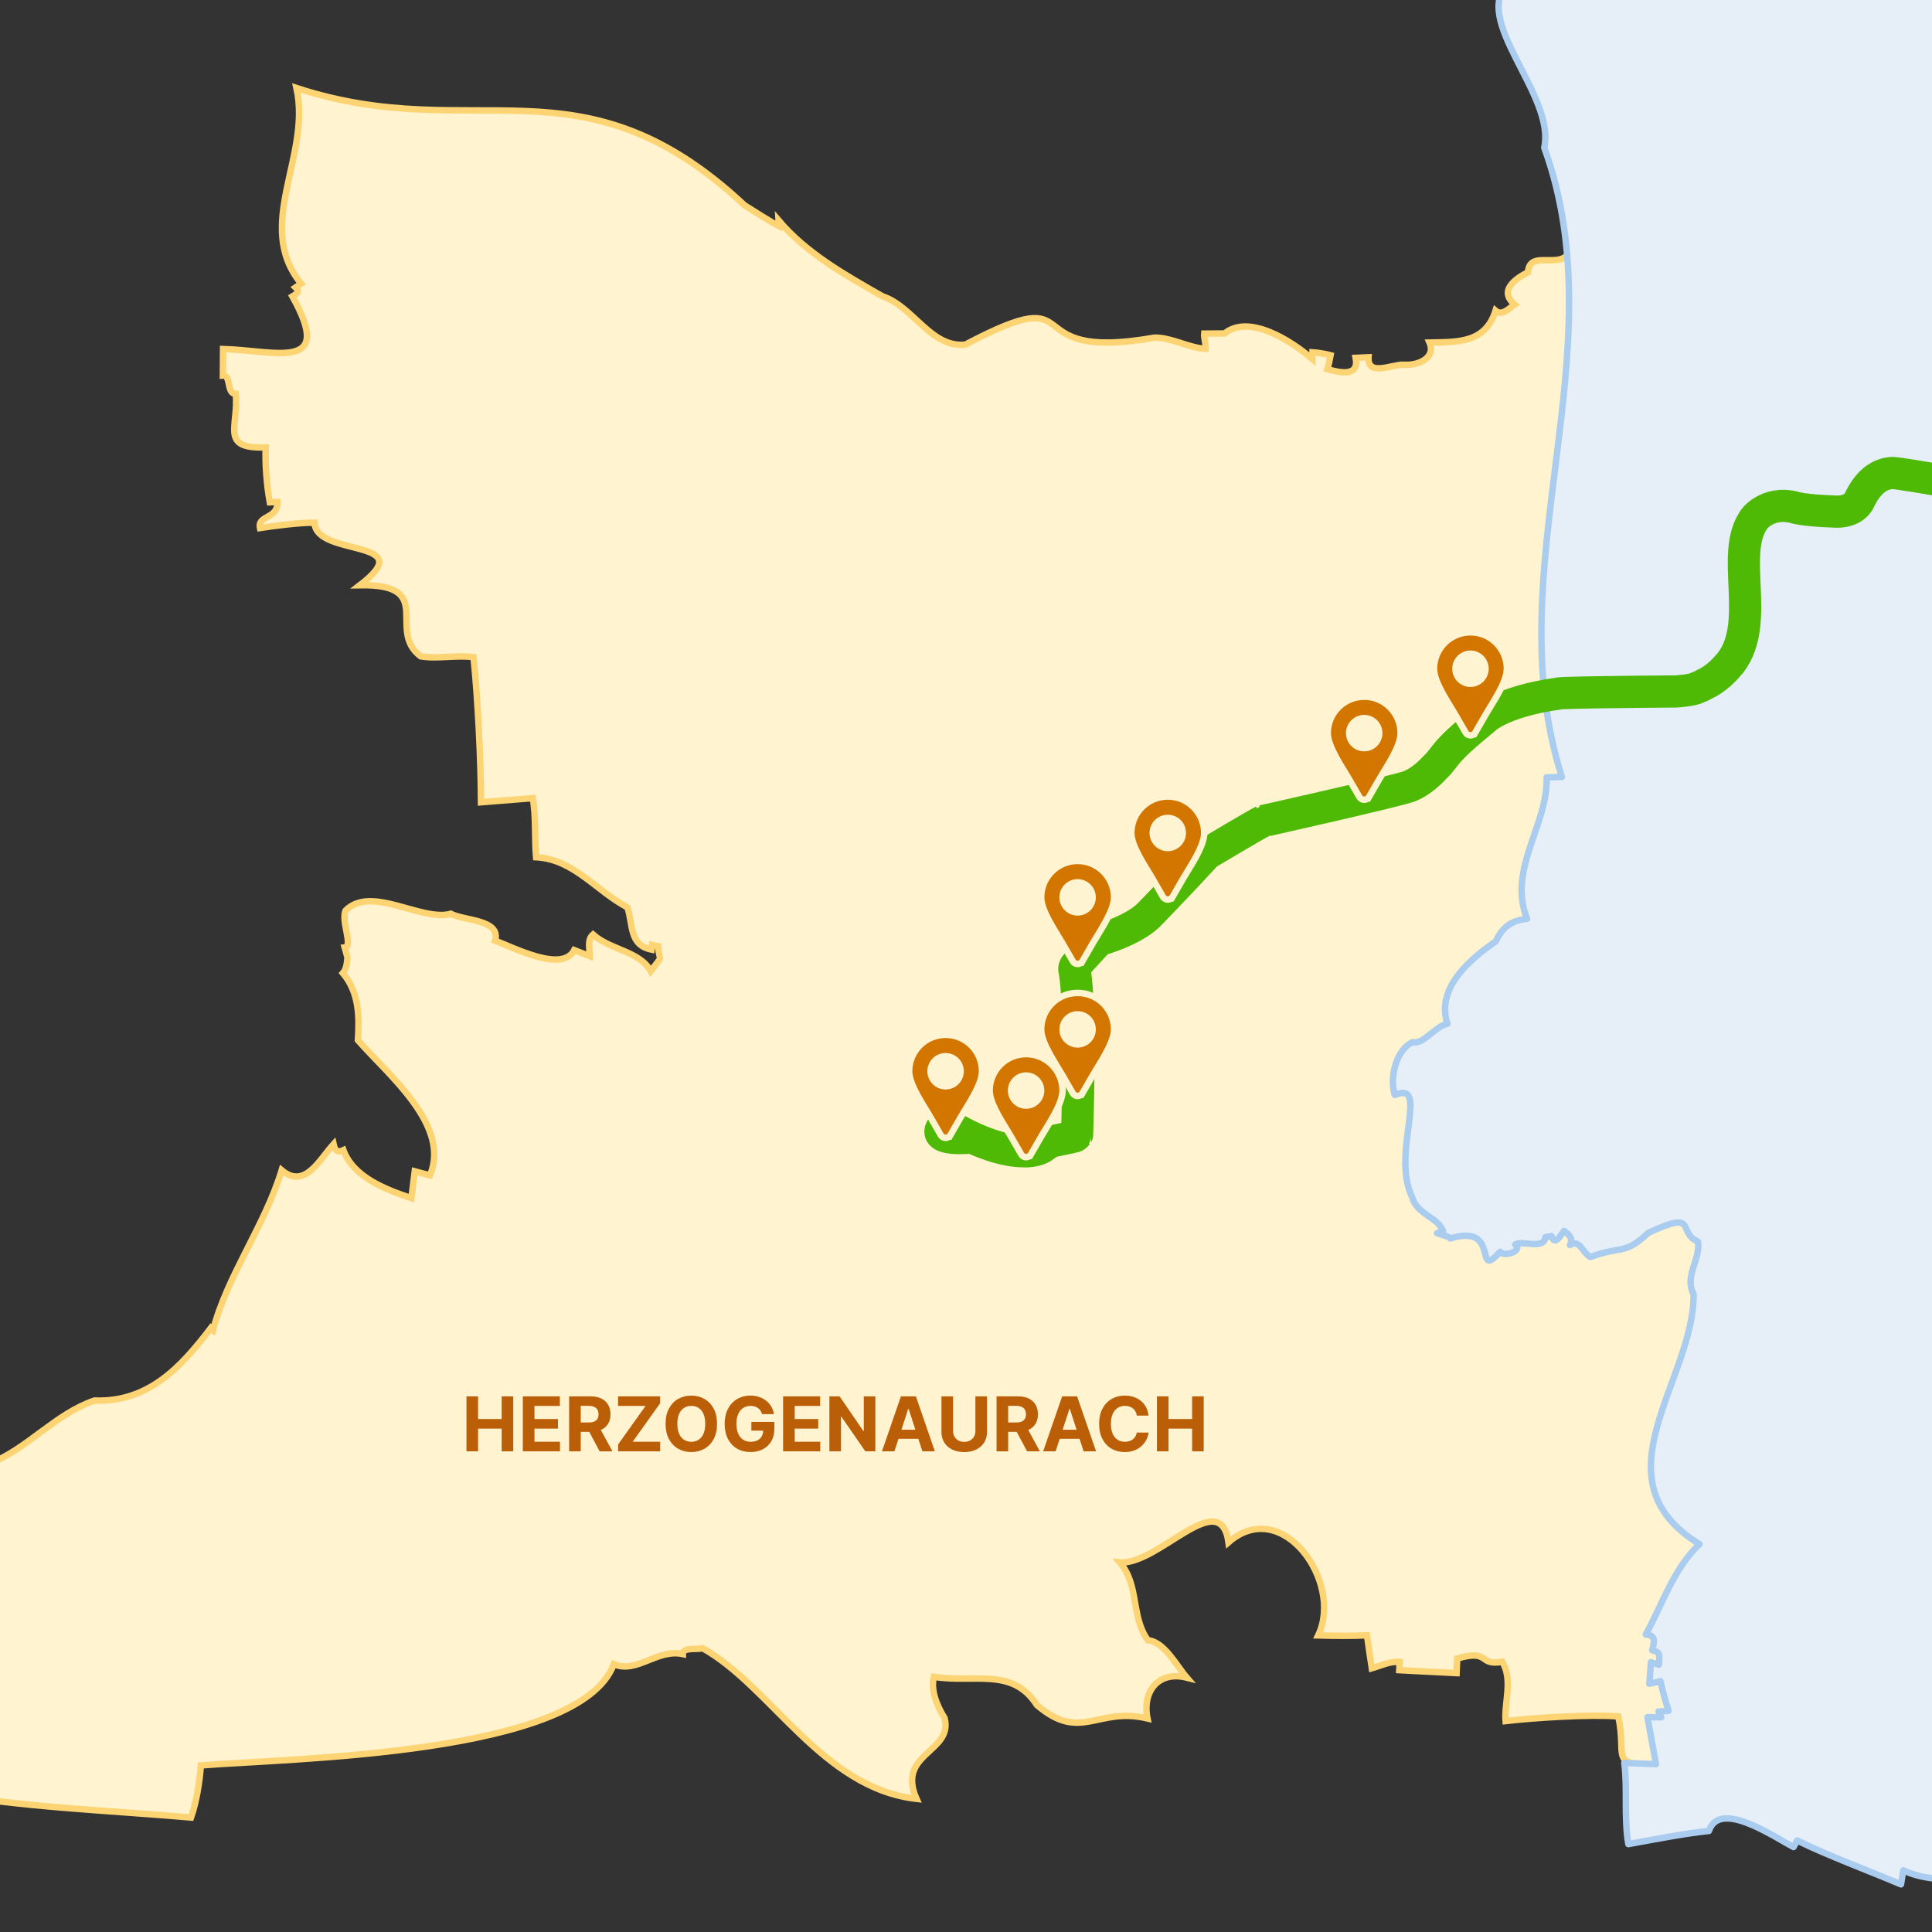
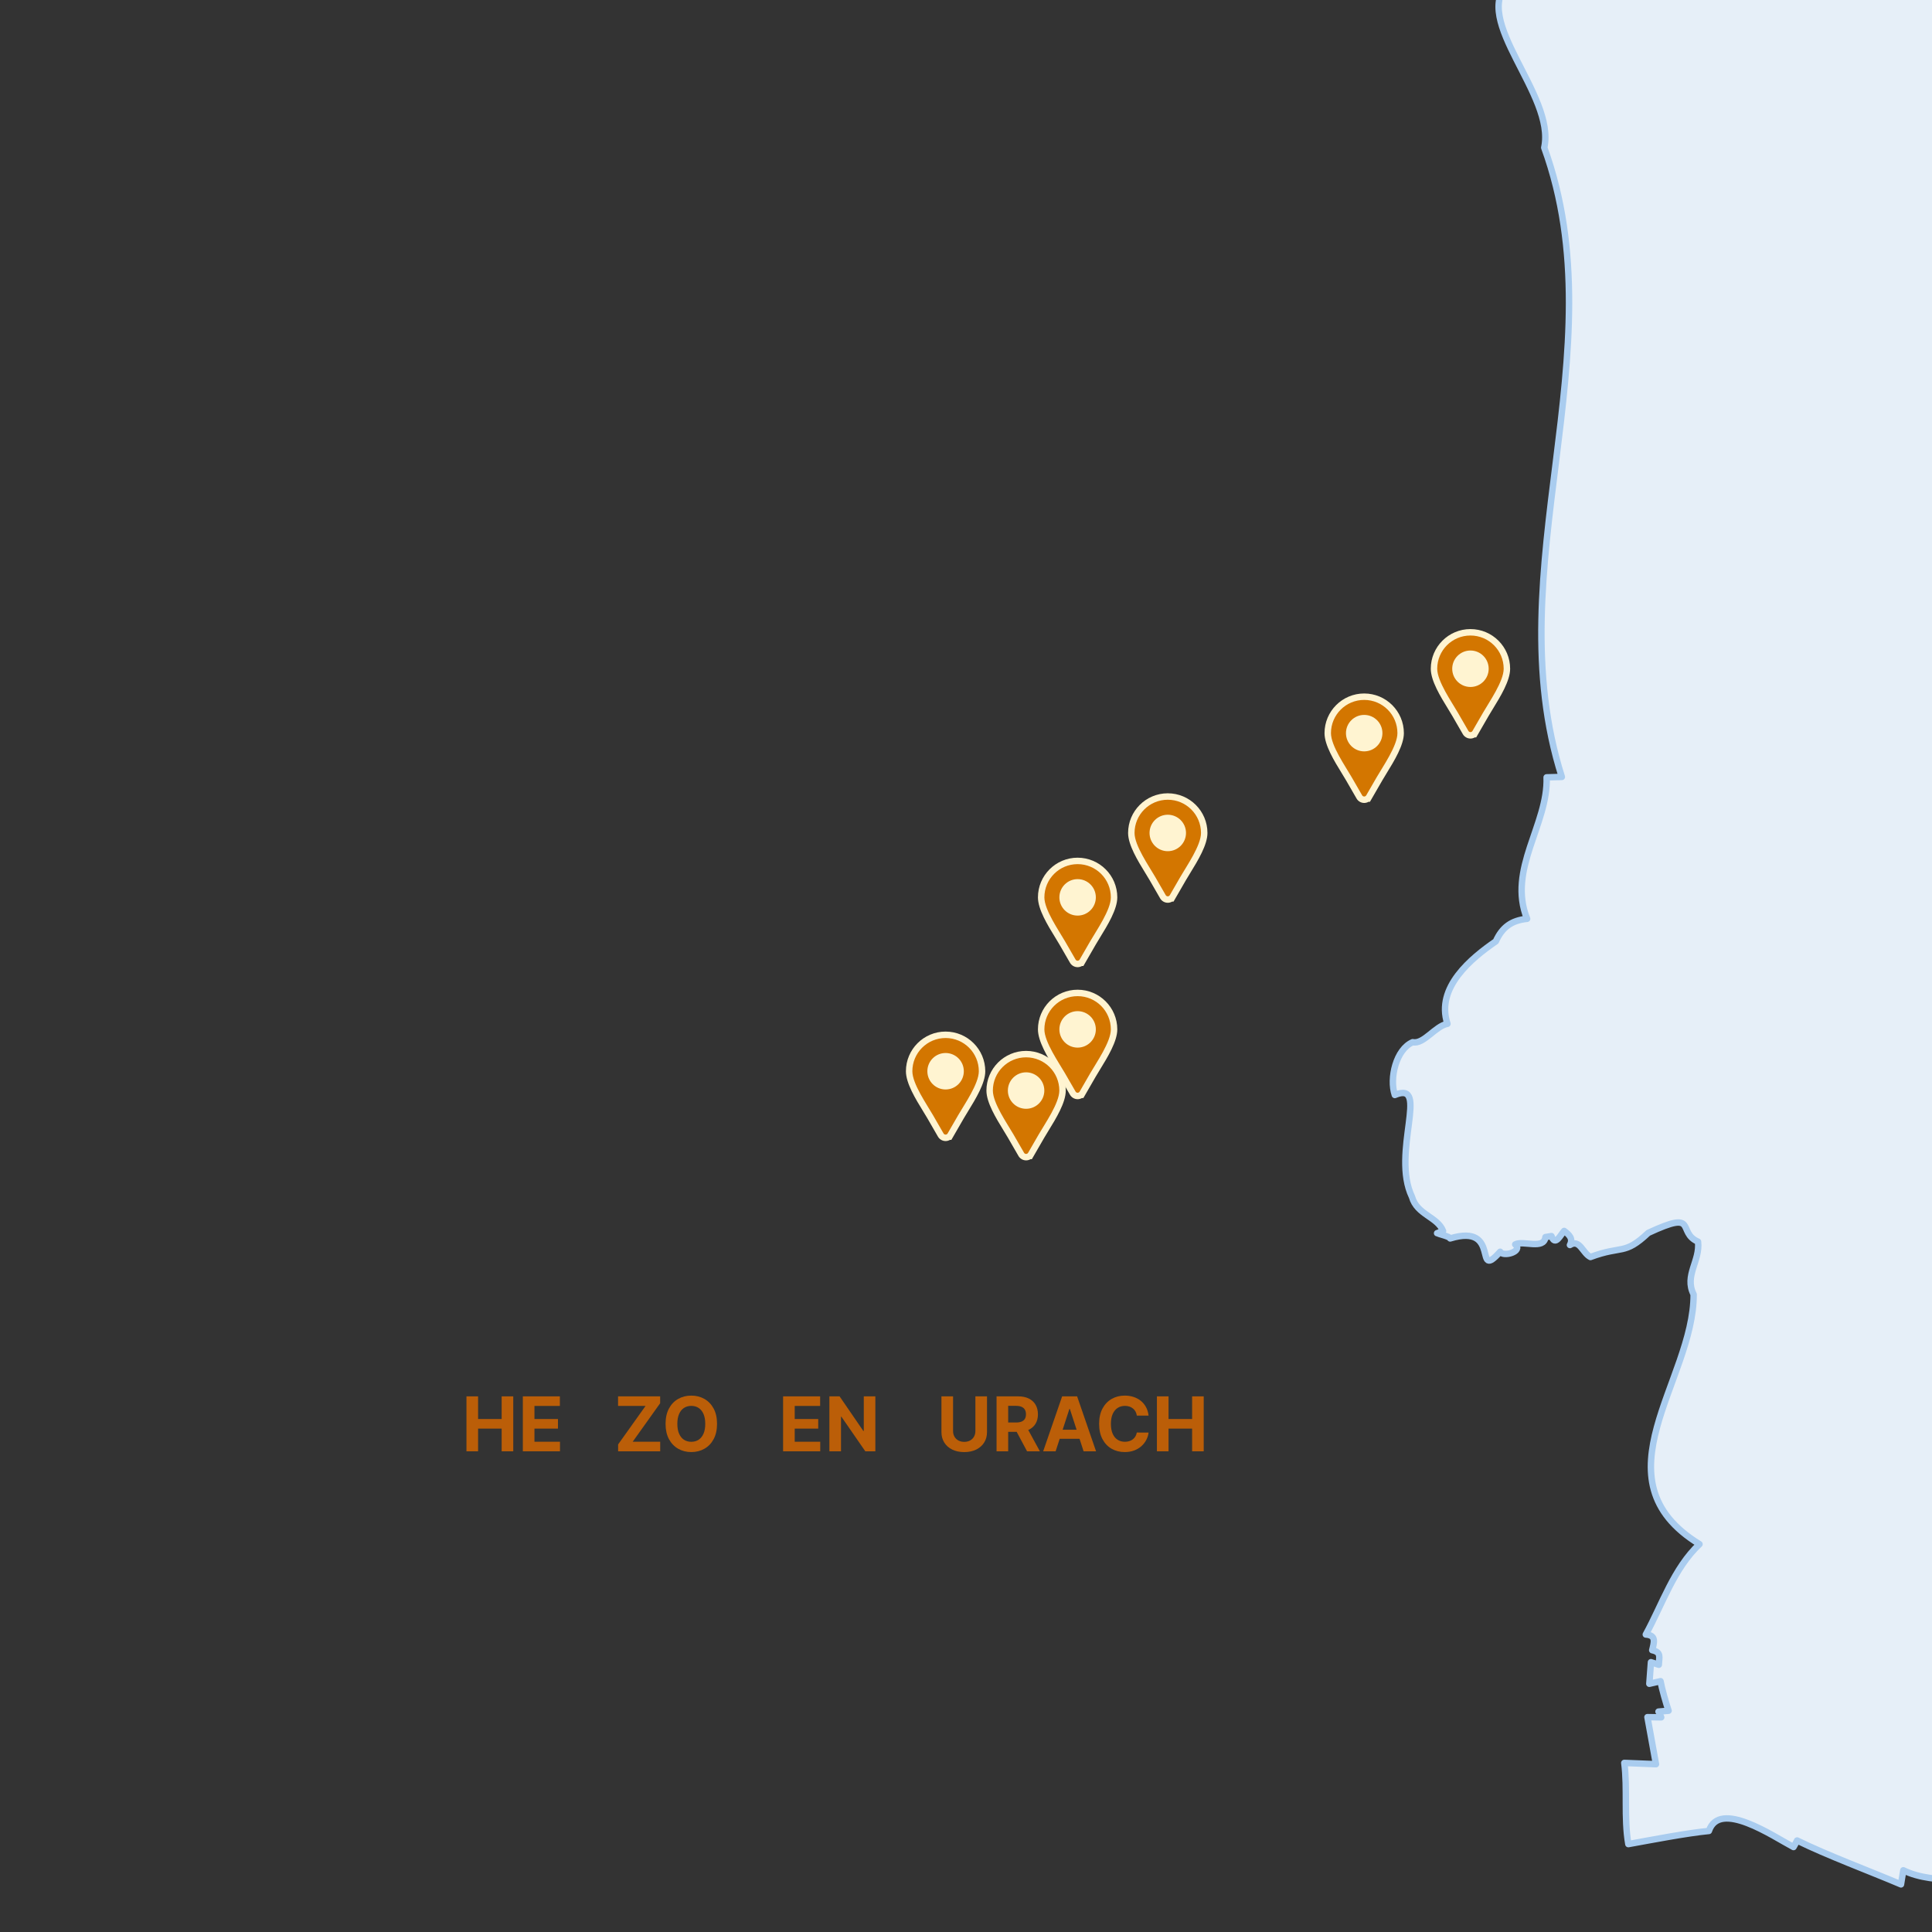
<svg xmlns="http://www.w3.org/2000/svg" id="uuid-d5d7077d-90d0-4b72-a715-ba18d0d0af71" viewBox="0 0 600 600">
  <rect x="0" y="0" width="600" height="600" fill="#333333" stroke="none" />
-   <path id="uuid-3a03a622-6532-49f9-9c71-88cd727e7b9a" d="m487.496,79.94s-1.606.002-1.606.002c-3.836,2.389-10.966-1.617-11.334,4.581-4.166,2.154-9.164,5.8-4.179,10.042-1.649,1.153-3.902,3.682-5.924,1.929-3.2,10.199-11.875,9.696-20.509,9.885,2.132,4.894-3.794,7.247-7.903,6.884-3.469-.246-11.436,3.89-11.039-2.307l-3.981.181c1.146,5.96-4.882,4.648-8.799,3.528.359-1.163.802-3.132,1.016-4.348-1.382-.377-4.198-.835-5.628-.922l-.038,2.108c-6.618-5.724-19.737-14.09-27.252-7.941l-6.34.046c-.143,1.473.607,3.204.42,4.704-5.065-.179-10.695-3.595-15.883-3.452-44.914,7.943-18.841-18.826-58.747,2.176-10.748,1.06-16.133-11.885-25.724-15.024-11.839-6.756-23.575-13.346-32.247-23.55.026.435.085,1.328.115,1.766-2.279-1.091-8.451-5.079-10.687-6.467-50.921-47.627-83.614-18.265-139.154-36.43,4.694,21.256-13.366,42.708,1.464,60.752l-1.737,1.183c1.492,1.421.345,1.981-.997,2.783,13.184,23.536-5.073,16.813-21.523,16.334l-.061,8.236c2.648-.209,1,5.678,4.013,5.731.918,10.257-5.089,17.064,9.282,16.6-.22,5.191.33,11.923,1.27,17.027.586-.035,1.774-.077,2.364-.085.267,5.339-6.28,4.027-5.407,8.09,4.002-.643,12.941-1.771,16.934-1.644.445,10.836,33.294,4.702,14.085,19.405,24.001-.406,8.074,13.925,18.87,22.083,5.202.895,11.175-.476,16.427.271,1.356,13.254,2.262,31.695,2.326,45.051,3.995-.336,12.07-.982,16.054-1.279,1.051,5.212.547,13.067,1.04,18.347,11.745.645,18.51,10.328,28.378,15.594,1.791,5.346.455,11.7,7.483,13.102l.182-1.433c.464.144,1.415.344,1.898.397.159,5.188,2.074,1.957-2.328,7.725-3.444-6.226-12.513-6.542-17.93-11.365-1.894,1.638-.995,4.52-.993,6.722l-4.834-1.891c-3.689,7.07-18.399-.585-24.569-2.939,1.823-6.617-9.59-6.131-13.773-8.339-9.131,2.533-24.751-9.06-32.663-1.001-1.481,3.31,2.467,11.139-.289,11.441,0,0,.863,3.099.863,3.099-.115,1.563-.308,3.678-1.422,4.887,5.07,6.018,5.127,13.411,4.67,20.832,9.36,10.732,28.952,26.403,22.376,41.974l-4.73-1.26-1.034,8.336c-7.9-2.635-18.049-6.488-21.111-14.897-1.962.942-2.648-.004-3.062-1.865-4.353,4.771-8.916,14.115-16.121,8.098-5.228,17.236-16.973,32.847-21.321,49.744-.197-.149-.558-.488-.72-.675-9.394,12.331-19.503,23.082-36.093,22.446-12.237,4.224-20.452,14.686-32.402,19.552-34.527,3.444-38.771,6.246-22.174,39.126-5.368.193-10.855-4.432-16.764-1.974l2.717,6.143-3.979,1.133c6.212,15.168,21.07,26.125,22.608,42.547.662.047,2.048.313,2.702.466-.369,4.026-.925,10.568-1.253,14.65,25.843,4.707,52.095,5.572,78.535,7.863,1.725-4.952,2.666-11.067,3.053-16.182,28.658-2.274,117.777-3.236,128.242-31.462,7.049,3.1,13.419-4.84,21.433-3.127-.037-2.26,4.479-1.25,6.111-1.836,21.311,11.847,37.108,43.478,66.466,46.809-6.348-14.321,11.413-14.333,8.725-25.057-2.196-3.545-4.471-8.604-3.326-12.853,12.249,2.066,24.413-3.146,31.984,8.771,13.698,11.69,18.641.452,34.352,4.16-1.7-8.305,3.299-14.903,12.202-12.664-3.121-3.592-6.926-11.13-12.088-11.622-5.353-7.372-2.594-17.099-8.722-24.192,11.947.981,31.233-24.078,33.76-6.224,16.708-14.611,35.804,12.448,27.841,28.925,4.319.126,10.807.212,15.179-.038.106.68,1.332,9.61,1.456,10.251,2.746-.787,5.635-2.259,8.694-1.988l-.131,2.57c3.195.2,14.746.736,17.798.897l.176-4.514c10.51-3.062,6.363,2.424,14.021,1.001,3.365,5.704.592,12.373,1.019,18.412,9.044-1.033,25.967-2.114,34.969-1.449,2.834,12.187-3.171,15.411,11.746,14.849l21.718-19.887,7-58v-91l-26-35-43,23-23-26,35-39,7-52,2-56v-67l-7.504-47.06Z" style="fill:#fff3d0; fill-rule:evenodd; stroke:#fdd473; stroke-miterlimit:10; stroke-width:2px;" />
  <path id="uuid-e7043161-0f39-4b42-8a56-8d2bbd97171c" d="m642-24h-162.594c-7.172,5.461-16.396,11.382-10.908,18.589-11.906,11.526,14.656,34.833,11.084,51.269,23.094,63.553-15.158,130.781,5.464,195.427l-4.728.127c.516,14.604-12.257,28.601-6.061,43.929-4.851.518-7.73,2.588-9.713,7.003-7.458,5.139-18.788,14.28-15.026,25.605-3.837.732-7.36,6.449-10.777,5.711-5.177,2.183-7.315,11.25-5.566,16.395,11.063-4.689-1.246,18,5.329,31.638,1.548,5.581,7.954,6.184,9.652,10.615l-1.853.669c.317.2,4.101,1.087,4.058,1.631,16.08-4.911,7.027,13.619,15.533,4.126.941,1.755,7.221-.113,4.671-2.271,2.436-1.341,8.942,1.762,9.387-2.28l1.875-.302c1.143,3.364,2.857-.462,3.932-1.611,1.604,1.202,2.843,2.39,1.8,4.376,3.072-1.953,3.917,2.515,6.376,3.73,9.937-3.724,10.405-.4,17.954-7.495,15.805-7.369,8.698-.186,15.457,2.737.699,5.974-4.341,10.533-1.37,16.368.099,26.759-31.081,57.4,1.822,77.567-7.989,7.519-11.559,18.724-16.679,28.059,3.317.229,2.595,2.388,1.992,4.873,2.945.635,2.137,2.186,2.05,4.517-.382-.103-2.035-.658-2.444-.793l-.5,6.703,3.475-.803c.43,2.377,1.713,6.87,2.501,9.178-.765.087-2.358.214-3.134.262.308.396.648,1.323.845,1.788l-4.272-.061,2.651,14.611-9.841-.4c1.039,8.008-.167,17.111,1.257,25.216,6.741-1.216,18.088-3.42,25.01-4.082,3.294-9.793,19.839,1.582,26.287,4.995.303-.492.86-1.514,1.113-2.035,9.377,4.619,22.57,9.508,32.265,13.63.16-1.267.548-3.098.721-4.374,10.064,4.933,23.719,1.407,34.067,5.881.021-.388.331-5.584.323-5.779,4.832.165,10.92.302,16.515.394V-24Zm-172.582,11.399c2.64-2.227,2.94-5.092,5.609-.784-1.876,1.887-2.534,4.818-5.609.784Z" style="fill:#e6eff8; fill-rule:evenodd; stroke:#a9ccef; stroke-linecap:round; stroke-linejoin:round; stroke-width:2px;" />
  <g>
    <path d="m144.863,450.718v-17.067h3.608v7.042h7.325v-7.042h3.6v17.067h-3.6v-7.05h-7.325v7.05h-3.608Z" style="fill:#bb5e08;" />
    <path d="m162.372,450.718v-17.067h11.5v2.976h-7.892v4.066h7.3v2.976h-7.3v4.075h7.925v2.975h-11.534Z" style="fill:#bb5e08;" />
-     <path d="m176.747,450.718v-17.067h6.733c1.289,0,2.39.229,3.304.688.914.459,1.611,1.106,2.092,1.942s.721,1.817.721,2.945c0,1.134-.245,2.107-.733,2.921-.489.814-1.196,1.438-2.121,1.871-.925.434-2.043.65-3.354.65h-4.508v-2.9h3.925c.688,0,1.261-.095,1.716-.283s.796-.473,1.021-.851c.225-.377.337-.847.337-1.408,0-.566-.112-1.044-.337-1.433-.225-.39-.566-.686-1.025-.888-.458-.203-1.035-.305-1.729-.305h-2.434v14.117h-3.608Zm9.217-7.767l4.242,7.767h-3.983l-4.15-7.767h3.892Z" style="fill:#bb5e08;" />
    <path d="m191.963,450.718v-2.142l8.517-11.95h-8.534v-2.976h13.067v2.142l-8.525,11.951h8.542v2.975h-13.067Z" style="fill:#bb5e08;" />
    <path d="m222.681,442.185c0,1.861-.352,3.444-1.054,4.75s-1.658,2.302-2.867,2.987c-1.208.687-2.565,1.029-4.071,1.029-1.517,0-2.878-.345-4.083-1.033-1.206-.689-2.158-1.687-2.858-2.992s-1.05-2.886-1.05-4.741.35-3.444,1.05-4.75,1.653-2.302,2.858-2.988c1.206-.686,2.567-1.029,4.083-1.029,1.505,0,2.862.344,4.071,1.029,1.208.687,2.164,1.683,2.867,2.988s1.054,2.889,1.054,4.75Zm-3.658,0c0-1.206-.179-2.223-.538-3.051-.358-.827-.863-1.455-1.513-1.883s-1.411-.642-2.283-.642-1.633.214-2.284.642c-.65.428-1.154,1.056-1.512,1.883-.358.828-.538,1.845-.538,3.051s.179,2.222.538,3.05.862,1.456,1.512,1.884c.65.428,1.411.642,2.284.642s1.633-.214,2.283-.642,1.154-1.056,1.513-1.884.538-1.845.538-3.05Z" style="fill:#bb5e08;" />
-     <path d="m236.665,439.168c-.117-.406-.281-.766-.492-1.08-.211-.313-.468-.58-.771-.8-.303-.219-.647-.388-1.033-.504-.386-.117-.812-.175-1.279-.175-.872,0-1.637.217-2.296.649-.658.434-1.171,1.062-1.538,1.888s-.55,1.832-.55,3.021.181,2.199.542,3.033c.361.833.872,1.468,1.534,1.904.661.436,1.441.654,2.341.654.817,0,1.516-.146,2.096-.438.581-.292,1.025-.704,1.333-1.238.308-.533.462-1.163.462-1.892l.733.108h-4.4v-2.717h7.142v2.15c0,1.5-.317,2.787-.95,3.862s-1.505,1.903-2.617,2.483c-1.111.581-2.383.871-3.817.871-1.6,0-3.005-.354-4.217-1.062-1.211-.708-2.154-1.717-2.829-3.025-.675-1.309-1.012-2.862-1.012-4.662,0-1.384.201-2.618.604-3.704.403-1.087.968-2.008,1.696-2.763.728-.756,1.575-1.331,2.542-1.726.967-.395,2.014-.592,3.142-.592.967,0,1.867.141,2.7.421.833.281,1.574.677,2.221,1.188.647.512,1.176,1.118,1.587,1.821s.675,1.477.792,2.321h-3.667Z" style="fill:#bb5e08;" />
    <path d="m243.198,450.718v-17.067h11.5v2.976h-7.892v4.066h7.3v2.976h-7.3v4.075h7.925v2.975h-11.534Z" style="fill:#bb5e08;" />
    <path d="m271.848,433.65v17.067h-3.117l-7.425-10.742h-.125v10.742h-3.608v-17.067h3.167l7.367,10.734h.15v-10.734h3.592Z" style="fill:#bb5e08;" />
-     <path d="m277.765,450.718h-3.867l5.892-17.067h4.65l5.884,17.067h-3.867l-4.275-13.167h-.133l-4.283,13.167Zm-.242-6.708h9.133v2.816h-9.133v-2.816Z" style="fill:#bb5e08;" />
    <path d="m302.916,433.65h3.608v11.084c0,1.244-.296,2.333-.888,3.267s-1.418,1.66-2.479,2.18c-1.062.52-2.297.778-3.708.778s-2.656-.259-3.717-.778-1.886-1.246-2.475-2.18-.883-2.022-.883-3.267v-11.084h3.608v10.775c0,.65.143,1.229.429,1.733.286.506.69.903,1.212,1.191.522.289,1.13.434,1.825.434.7,0,1.31-.145,1.829-.434.52-.288.922-.686,1.208-1.191.286-.505.429-1.083.429-1.733v-10.775Z" style="fill:#bb5e08;" />
    <path d="m309.49,450.718v-17.067h6.733c1.289,0,2.39.229,3.304.688.914.459,1.611,1.106,2.092,1.942s.721,1.817.721,2.945c0,1.134-.245,2.107-.733,2.921-.489.814-1.196,1.438-2.121,1.871-.925.434-2.043.65-3.354.65h-4.508v-2.9h3.925c.688,0,1.261-.095,1.716-.283s.796-.473,1.021-.851c.225-.377.337-.847.337-1.408,0-.566-.112-1.044-.337-1.433-.225-.39-.566-.686-1.025-.888-.458-.203-1.035-.305-1.729-.305h-2.434v14.117h-3.608Zm9.217-7.767l4.242,7.767h-3.983l-4.15-7.767h3.892Z" style="fill:#bb5e08;" />
    <path d="m327.833,450.718h-3.867l5.892-17.067h4.65l5.884,17.067h-3.867l-4.275-13.167h-.133l-4.283,13.167Zm-.242-6.708h9.133v2.816h-9.133v-2.816Z" style="fill:#bb5e08;" />
    <path d="m356.7,439.626h-3.65c-.067-.473-.203-.894-.409-1.263s-.469-.685-.792-.945c-.322-.262-.693-.462-1.112-.601-.42-.139-.874-.208-1.363-.208-.883,0-1.653.218-2.308.654-.656.436-1.164,1.069-1.525,1.899-.361.831-.542,1.838-.542,3.021,0,1.217.182,2.238.546,3.066.364.828.874,1.453,1.529,1.875.655.422,1.414.634,2.275.634.483,0,.932-.064,1.346-.192.414-.127.782-.314,1.104-.562.322-.247.59-.548.804-.904.213-.355.362-.761.446-1.216l3.65.017c-.095.783-.329,1.537-.704,2.262-.375.726-.878,1.373-1.508,1.942-.631.569-1.381,1.02-2.25,1.35-.87.331-1.852.496-2.946.496-1.522,0-2.882-.345-4.079-1.033-1.197-.689-2.142-1.687-2.833-2.992-.691-1.306-1.037-2.886-1.037-4.741s.35-3.444,1.05-4.75,1.65-2.302,2.85-2.988c1.2-.686,2.55-1.029,4.05-1.029.989,0,1.907.14,2.754.417.847.278,1.599.683,2.254,1.213.655.53,1.19,1.179,1.604,1.945s.679,1.645.796,2.634Z" style="fill:#bb5e08;" />
    <path d="m359.291,450.718v-17.067h3.608v7.042h7.325v-7.042h3.6v17.067h-3.6v-7.05h-7.325v7.05h-3.608Z" style="fill:#bb5e08;" />
  </g>
-   <path id="uuid-071af73e-6991-4bee-aaa3-1baf7f7d92e9" d="m604.914,149.567c-17.756-3.039-17.241-2.677-17.141-2.667-6.656.22-9.612,7.018-10.585,8.931-2.301,3.686-7.718,3.036-7.618,3.027-9.699-.308-12.434-1.318-12.156-1.244-8.746-2.323-13.176,4.218-12.668,3.685-7.667,10.608,2.255,31.68-7.149,44.323-4.762,5.801-7.651,6.426-9.344,7.481l-1.221.472c-1.305.832-6.619,1.174-6.261,1.156-39.321.305-36.728.667-36.628.652-18.356,2.507-23.56,8.241-23.214,7.969-13.453,10.884-11.595,11.483-15.306,14.972-3.433,3.812-6.744,5.331-6.644,5.263l-1.191.57c-3.71,1.469-45.625,10.866-45.525,10.83-2.146,1.015-17.414,10.12-17.514,10.191-9.373,10.204-18.639,19.663-18.032,19.041-5.073,4.949-15.498,7.79-15.398,7.701l-.078.072c-.092.1-7.772,8.458-7.262,7.91l-.053.071-.06.09c-.286.685-.232.88-.229.823.001.02-.005-.073.013.196l.014.098.008.043c2.269,11.53.779,51.157.837,51.057-.411.528-.873.711-.765.651-.413.165-6.856,1.474-6.756,1.448-1.807.635-2.757,1.561-2.657,1.481-2.438,2.021-6.714,1.679-6.61,1.674-10.462-.07-23.169-8.157-23.068-8.121-1.25-.267-1.954.536-1.853.456-3.878,4.641,8.569,3.432,8.456,3.43.965.073,1.442.328,1.34.292l.167.082" style="fill:none; stroke:#4eba06; stroke-linecap:round; stroke-linejoin:round; stroke-width:10px;" />
  <g id="uuid-d09d3bb4-8699-4f3e-a4e1-dbc608feb8fc">
    <g>
      <path d="m293.661,353.364c-.625,0-1.186-.323-1.499-.863l-3.282-5.687c-.362-.627-.809-1.354-1.297-2.148-2.212-3.601-5.242-8.531-5.242-11.982,0-6.241,5.078-11.319,11.32-11.319s11.321,5.078,11.321,11.319c0,3.451-3.029,8.381-5.241,11.981-.488.794-.936,1.522-1.298,2.149l-3.283,5.686c-.316.542-.876.864-1.5.864Z" style="fill:#d37600; fill-rule:evenodd;" />
      <path d="m293.662,322.364c5.7,0,10.321,4.62,10.321,10.319,0,3.895-4.442,10.231-6.405,13.631l-3.283,5.685h-.001c-.14.243-.386.364-.632.364s-.493-.121-.633-.364l-3.282-5.685c-1.964-3.401-6.405-9.738-6.405-13.631,0-5.699,4.621-10.319,10.32-10.319m0-2c-6.793,0-12.32,5.526-12.32,12.319,0,3.732,2.987,8.595,5.388,12.503.479.781.932,1.518,1.285,2.129l3.282,5.685c.487.842,1.393,1.364,2.365,1.364.485,0,.953-.13,1.361-.364h.426l.579-1,3.283-5.685c.353-.611.806-1.349,1.286-2.13,2.4-3.907,5.387-8.769,5.387-12.501,0-6.793-5.527-12.319-12.321-12.319h0Z" style="fill:#fff4d1;" />
    </g>
    <circle cx="293.662" cy="332.684" r="5.662" style="fill:#fff4d1;" />
  </g>
  <g id="uuid-1c315e3b-813f-4b32-92eb-2578e1711566">
    <g>
      <path d="m318.661,359.364c-.625,0-1.186-.323-1.499-.863l-3.282-5.687c-.362-.627-.809-1.354-1.297-2.148-2.212-3.601-5.242-8.531-5.242-11.982,0-6.241,5.078-11.319,11.32-11.319s11.321,5.078,11.321,11.319c0,3.451-3.029,8.381-5.241,11.981-.488.794-.936,1.522-1.298,2.149l-3.283,5.686c-.316.542-.876.864-1.5.864Z" style="fill:#d37600; fill-rule:evenodd;" />
      <path d="m318.662,328.364c5.7,0,10.321,4.62,10.321,10.319,0,3.895-4.442,10.231-6.405,13.631l-3.283,5.685h-.001c-.14.243-.386.364-.632.364s-.493-.121-.633-.364l-3.282-5.685c-1.964-3.401-6.405-9.738-6.405-13.631,0-5.699,4.621-10.319,10.32-10.319m0-2c-6.793,0-12.32,5.526-12.32,12.319,0,3.732,2.987,8.595,5.388,12.503.479.781.932,1.518,1.285,2.129l3.282,5.685c.487.842,1.393,1.364,2.365,1.364.485,0,.953-.13,1.361-.364h.426l.579-1,3.283-5.685c.353-.611.806-1.349,1.286-2.13,2.4-3.907,5.387-8.769,5.387-12.501,0-6.793-5.527-12.319-12.321-12.319h0Z" style="fill:#fff4d1;" />
    </g>
    <circle cx="318.662" cy="338.684" r="5.662" style="fill:#fff4d1;" />
  </g>
  <g id="uuid-e337aa43-5c60-44a3-9ab6-4bbcde81e363">
    <g>
      <path d="m334.661,340.364c-.625,0-1.186-.323-1.499-.863l-3.282-5.687c-.362-.627-.809-1.354-1.297-2.148-2.212-3.601-5.242-8.531-5.242-11.982,0-6.241,5.078-11.319,11.32-11.319s11.321,5.078,11.321,11.319c0,3.451-3.029,8.381-5.241,11.981-.488.794-.936,1.522-1.298,2.149l-3.283,5.686c-.316.542-.876.864-1.5.864Z" style="fill:#d37600; fill-rule:evenodd;" />
      <path d="m334.662,309.364c5.7,0,10.321,4.62,10.321,10.319,0,3.895-4.442,10.231-6.405,13.631l-3.283,5.685h-.001c-.14.243-.386.364-.632.364s-.493-.121-.633-.364l-3.282-5.685c-1.964-3.401-6.405-9.738-6.405-13.631,0-5.699,4.621-10.319,10.32-10.319m0-2c-6.793,0-12.32,5.526-12.32,12.319,0,3.732,2.987,8.595,5.388,12.503.479.781.932,1.518,1.285,2.129l3.282,5.685c.487.842,1.393,1.364,2.365,1.364.485,0,.953-.13,1.361-.364h.426l.579-1,3.283-5.685c.353-.611.806-1.349,1.286-2.13,2.4-3.907,5.387-8.769,5.387-12.501,0-6.793-5.527-12.319-12.321-12.319h0Z" style="fill:#fff4d1;" />
    </g>
    <circle cx="334.662" cy="319.684" r="5.662" style="fill:#fff4d1;" />
  </g>
  <g id="uuid-f2efe2ad-ee70-47ad-b4fb-a178385cce80">
    <g>
      <path d="m334.661,299.364c-.625,0-1.186-.323-1.499-.863l-3.282-5.687c-.362-.627-.809-1.354-1.297-2.148-2.212-3.601-5.242-8.531-5.242-11.982,0-6.241,5.078-11.319,11.32-11.319s11.321,5.078,11.321,11.319c0,3.451-3.029,8.381-5.241,11.981-.488.794-.936,1.522-1.298,2.149l-3.283,5.686c-.316.542-.876.864-1.5.864Z" style="fill:#d37600; fill-rule:evenodd;" />
      <path d="m334.662,268.364c5.7,0,10.321,4.62,10.321,10.319,0,3.895-4.442,10.231-6.405,13.631l-3.283,5.685h-.001c-.14.243-.386.364-.632.364s-.493-.121-.633-.364l-3.282-5.685c-1.964-3.401-6.405-9.738-6.405-13.631,0-5.699,4.621-10.319,10.32-10.319m0-2c-6.793,0-12.32,5.526-12.32,12.319,0,3.732,2.987,8.595,5.388,12.503.479.781.932,1.518,1.285,2.129l3.282,5.685c.487.842,1.393,1.364,2.365,1.364.485,0,.953-.13,1.361-.364h.426l.579-1,3.283-5.685c.353-.611.806-1.349,1.286-2.13,2.4-3.907,5.387-8.769,5.387-12.501,0-6.793-5.527-12.319-12.321-12.319h0Z" style="fill:#fff4d1;" />
    </g>
    <circle cx="334.662" cy="278.684" r="5.662" style="fill:#fff4d1;" />
  </g>
  <g id="uuid-9cada8a3-28b4-4987-8a47-baa8d95658d3">
    <g>
      <path d="m362.661,279.364c-.625,0-1.186-.323-1.499-.863l-3.282-5.687c-.362-.627-.809-1.354-1.297-2.148-2.212-3.601-5.242-8.531-5.242-11.982,0-6.241,5.078-11.319,11.32-11.319s11.321,5.078,11.321,11.319c0,3.451-3.029,8.381-5.241,11.981-.488.794-.936,1.522-1.298,2.149l-3.283,5.686c-.316.542-.876.864-1.5.864Z" style="fill:#d37600; fill-rule:evenodd;" />
      <path d="m362.662,248.364c5.7,0,10.321,4.62,10.321,10.319,0,3.895-4.442,10.231-6.405,13.631l-3.283,5.685h-.001c-.14.243-.386.364-.632.364s-.493-.121-.633-.364l-3.282-5.685c-1.964-3.401-6.405-9.738-6.405-13.631,0-5.699,4.621-10.319,10.32-10.319m0-2c-6.793,0-12.32,5.526-12.32,12.319,0,3.732,2.987,8.595,5.388,12.503.479.781.932,1.518,1.285,2.129l3.282,5.685c.487.842,1.393,1.364,2.365,1.364.485,0,.953-.13,1.361-.364h.426l.579-1,3.283-5.685c.353-.611.806-1.349,1.286-2.13,2.4-3.907,5.387-8.769,5.387-12.501,0-6.793-5.527-12.319-12.321-12.319h0Z" style="fill:#fff4d1;" />
    </g>
    <circle cx="362.662" cy="258.684" r="5.662" style="fill:#fff4d1;" />
  </g>
  <g id="uuid-ce8ef4e4-757b-4911-8fca-756f3f27a951">
    <g>
      <path d="m423.661,248.364c-.625,0-1.186-.323-1.499-.863l-3.282-5.687c-.362-.627-.809-1.354-1.297-2.148-2.212-3.601-5.242-8.531-5.242-11.982,0-6.241,5.078-11.319,11.32-11.319s11.321,5.078,11.321,11.319c0,3.451-3.029,8.381-5.241,11.981-.488.794-.936,1.522-1.298,2.149l-3.283,5.686c-.316.542-.876.864-1.5.864Z" style="fill:#d37600; fill-rule:evenodd;" />
      <path d="m423.662,217.364c5.7,0,10.321,4.62,10.321,10.319,0,3.895-4.442,10.231-6.405,13.631l-3.283,5.685h-.001c-.14.243-.386.364-.632.364s-.493-.121-.633-.364l-3.282-5.685c-1.964-3.401-6.405-9.738-6.405-13.631,0-5.699,4.621-10.319,10.32-10.319m0-2c-6.793,0-12.32,5.526-12.32,12.319,0,3.732,2.987,8.595,5.388,12.503.479.781.932,1.518,1.285,2.129l3.282,5.685c.487.842,1.393,1.364,2.365,1.364.485,0,.953-.13,1.361-.364h.426l.579-1,3.283-5.685c.353-.611.806-1.349,1.286-2.13,2.4-3.907,5.387-8.769,5.387-12.501,0-6.793-5.527-12.319-12.321-12.319h0Z" style="fill:#fff4d1;" />
    </g>
    <circle cx="423.662" cy="227.684" r="5.662" style="fill:#fff4d1;" />
  </g>
  <g id="uuid-a3c4db52-c1a1-4710-8880-eceab3566065">
    <g>
      <path d="m456.661,228.364c-.625,0-1.186-.323-1.499-.863l-3.282-5.687c-.362-.627-.809-1.354-1.297-2.148-2.212-3.601-5.242-8.531-5.242-11.982,0-6.241,5.078-11.319,11.32-11.319s11.321,5.078,11.321,11.319c0,3.451-3.029,8.381-5.241,11.981-.488.794-.936,1.522-1.298,2.149l-3.283,5.686c-.316.542-.876.864-1.5.864Z" style="fill:#d37600; fill-rule:evenodd;" />
      <path d="m456.662,197.364c5.7,0,10.321,4.62,10.321,10.319,0,3.895-4.442,10.231-6.405,13.631l-3.283,5.685h-.001c-.14.243-.386.364-.632.364s-.493-.121-.633-.364l-3.282-5.685c-1.964-3.401-6.405-9.738-6.405-13.631,0-5.699,4.621-10.319,10.32-10.319m0-2c-6.793,0-12.32,5.526-12.32,12.319,0,3.732,2.987,8.595,5.388,12.503.479.781.932,1.518,1.285,2.129l3.282,5.685c.487.842,1.393,1.364,2.365,1.364.485,0,.953-.13,1.361-.364h.426l.579-1,3.283-5.685c.353-.611.806-1.349,1.286-2.13,2.4-3.907,5.387-8.769,5.387-12.501,0-6.793-5.527-12.319-12.321-12.319h0Z" style="fill:#fff4d1;" />
    </g>
    <circle cx="456.662" cy="207.684" r="5.662" style="fill:#fff4d1;" />
  </g>
</svg>